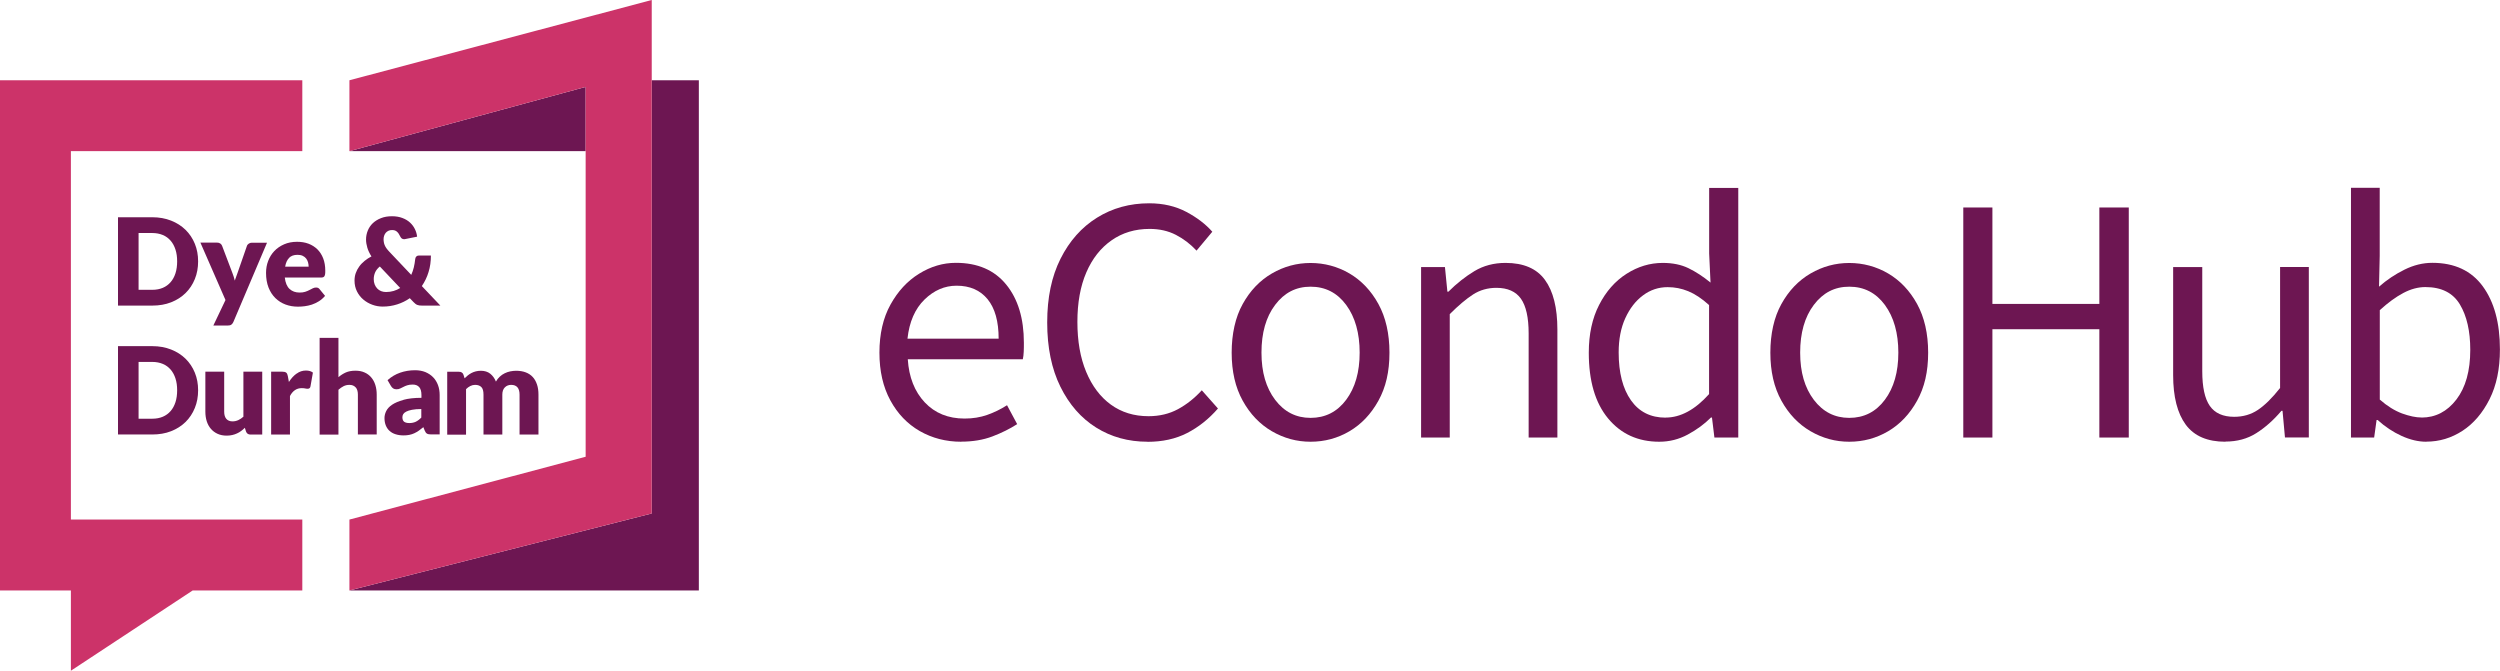
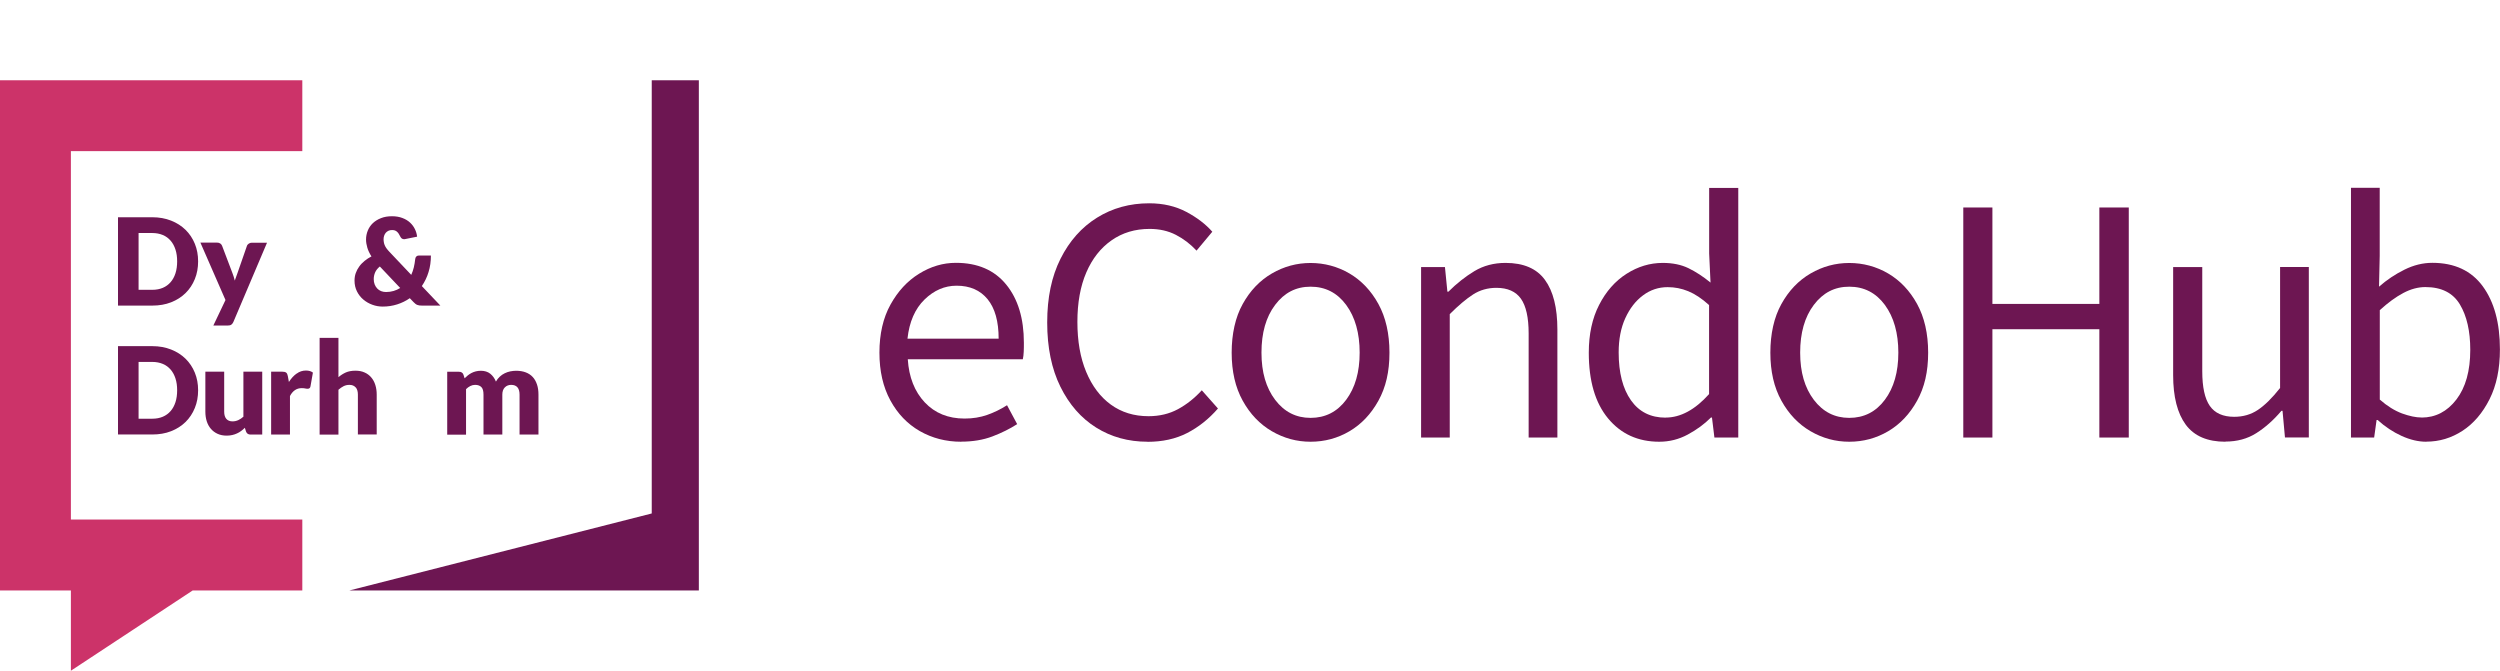
<svg xmlns="http://www.w3.org/2000/svg" id="Layer_2" data-name="Layer 2" viewBox="0 0 327.97 87.99">
  <defs>
    <style>
      .cls-1 {
        fill: #cc3369;
      }

      .cls-2 {
        fill: #6d1652;
      }
    </style>
  </defs>
  <g id="Layer_1-2" data-name="Layer 1">
    <g>
      <g>
        <path class="cls-2" d="M126.09,57.95c-1.99,0-3.8-.47-5.43-1.4-1.63-.94-2.91-2.28-3.86-4.03-.95-1.75-1.43-3.83-1.43-6.26s.48-4.55,1.45-6.3c.97-1.75,2.21-3.1,3.75-4.05,1.53-.95,3.14-1.43,4.83-1.43,2.85,0,5.05,.95,6.6,2.85,1.55,1.9,2.32,4.45,2.32,7.64,0,.4,0,.79-.02,1.17-.02,.38-.05,.71-.12,.99h-15.09c.15,2.36,.9,4.25,2.23,5.66s3.07,2.12,5.22,2.12c1.07,0,2.06-.16,2.97-.48s1.77-.74,2.6-1.27l1.33,2.48c-.95,.61-2.03,1.15-3.24,1.61-1.21,.46-2.58,.69-4.12,.69Zm-7.04-13.52h11.96c0-2.27-.48-3.99-1.45-5.18-.97-1.18-2.32-1.77-4.07-1.77-1.56,0-2.97,.61-4.21,1.82-1.24,1.21-1.99,2.92-2.23,5.13Z" />
        <path class="cls-2" d="M150.54,57.95c-2.51,0-4.76-.62-6.74-1.86-1.98-1.24-3.54-3.03-4.69-5.36-1.15-2.33-1.73-5.14-1.73-8.42s.58-6.04,1.75-8.37c1.17-2.33,2.76-4.12,4.78-5.38,2.02-1.26,4.31-1.89,6.85-1.89,1.84,0,3.46,.38,4.88,1.13,1.41,.75,2.54,1.62,3.4,2.6l-2.07,2.48c-.8-.86-1.7-1.55-2.71-2.07-1.01-.52-2.16-.78-3.45-.78-1.9,0-3.57,.5-4.99,1.5-1.43,1-2.53,2.4-3.31,4.21-.78,1.81-1.17,3.97-1.17,6.49s.38,4.7,1.15,6.55,1.85,3.29,3.24,4.3c1.39,1.01,3.04,1.52,4.94,1.52,1.44,0,2.73-.31,3.86-.92s2.18-1.44,3.13-2.48l2.12,2.39c-1.2,1.38-2.55,2.45-4.05,3.22-1.5,.77-3.24,1.15-5.2,1.15Z" />
        <path class="cls-2" d="M171.93,57.95c-1.81,0-3.5-.46-5.08-1.38-1.58-.92-2.85-2.25-3.82-4-.97-1.75-1.45-3.85-1.45-6.3s.48-4.65,1.45-6.39c.97-1.75,2.24-3.08,3.82-4,1.58-.92,3.27-1.38,5.08-1.38s3.54,.46,5.11,1.38c1.56,.92,2.83,2.25,3.79,4s1.45,3.88,1.45,6.39-.48,4.55-1.45,6.3-2.23,3.08-3.79,4c-1.56,.92-3.27,1.38-5.11,1.38Zm0-3.13c1.93,0,3.49-.79,4.67-2.37,1.18-1.58,1.77-3.64,1.77-6.19s-.59-4.66-1.77-6.26-2.74-2.39-4.67-2.39-3.45,.8-4.65,2.39c-1.2,1.59-1.79,3.68-1.79,6.26s.6,4.61,1.79,6.19c1.2,1.58,2.74,2.37,4.65,2.37Z" />
        <path class="cls-2" d="M186.43,57.4v-22.36h3.13l.32,3.22h.14c1.07-1.07,2.21-1.97,3.4-2.69,1.2-.72,2.56-1.08,4.09-1.08,2.36,0,4.09,.74,5.17,2.23,1.09,1.49,1.63,3.66,1.63,6.51v14.17h-3.77v-13.66c0-2.08-.34-3.6-1.01-4.55-.67-.95-1.75-1.43-3.22-1.43-1.13,0-2.16,.29-3.06,.87-.9,.58-1.92,1.44-3.06,2.58v16.19h-3.77Z" />
        <path class="cls-2" d="M217.68,57.95c-2.79,0-5.03-1.02-6.72-3.06-1.69-2.04-2.53-4.91-2.53-8.62,0-2.42,.45-4.52,1.36-6.28,.9-1.76,2.1-3.12,3.59-4.07,1.49-.95,3.07-1.43,4.76-1.43,1.29,0,2.41,.23,3.36,.69s1.92,1.09,2.9,1.89l-.18-3.82v-8.6h3.82V57.4h-3.13l-.32-2.62h-.14c-.86,.86-1.87,1.6-3.04,2.23-1.17,.63-2.41,.94-3.73,.94Zm.83-3.17c1.96,0,3.86-1.03,5.7-3.08v-11.68c-.95-.86-1.86-1.46-2.74-1.82s-1.77-.53-2.69-.53c-1.2,0-2.28,.36-3.24,1.08-.97,.72-1.74,1.72-2.32,2.99-.58,1.27-.87,2.77-.87,4.49,0,2.67,.54,4.76,1.61,6.28,1.07,1.52,2.59,2.28,4.55,2.28Z" />
        <path class="cls-2" d="M242.6,57.95c-1.81,0-3.5-.46-5.08-1.38-1.58-.92-2.85-2.25-3.82-4-.97-1.75-1.45-3.85-1.45-6.3s.48-4.65,1.45-6.39c.97-1.75,2.24-3.08,3.82-4,1.58-.92,3.27-1.38,5.08-1.38s3.54,.46,5.11,1.38c1.56,.92,2.83,2.25,3.79,4s1.45,3.88,1.45,6.39-.48,4.55-1.45,6.3-2.23,3.08-3.79,4c-1.56,.92-3.27,1.38-5.11,1.38Zm0-3.13c1.93,0,3.49-.79,4.67-2.37,1.18-1.58,1.77-3.64,1.77-6.19s-.59-4.66-1.77-6.26-2.74-2.39-4.67-2.39-3.45,.8-4.65,2.39c-1.2,1.59-1.79,3.68-1.79,6.26s.6,4.61,1.79,6.19c1.2,1.58,2.74,2.37,4.65,2.37Z" />
        <path class="cls-2" d="M257.56,57.4V27.22h3.82v12.65h14.03v-12.65h3.86v30.18h-3.86v-14.21h-14.03v14.21h-3.82Z" />
        <path class="cls-2" d="M291.95,57.95c-2.36,0-4.09-.74-5.2-2.23-1.1-1.49-1.66-3.66-1.66-6.51v-14.17h3.82v13.66c0,2.09,.33,3.6,.99,4.55s1.73,1.43,3.2,1.43c1.17,0,2.2-.3,3.1-.9,.9-.6,1.88-1.56,2.92-2.88v-15.87h3.77v22.36h-3.13l-.32-3.5h-.14c-1.04,1.23-2.15,2.21-3.31,2.94-1.17,.74-2.51,1.1-4.05,1.1Z" />
        <path class="cls-2" d="M318.31,57.95c-1.04,0-2.12-.25-3.24-.76-1.12-.51-2.17-1.2-3.15-2.09h-.14l-.32,2.3h-3.04V24.64h3.77v8.92l-.09,4.05c1.01-.89,2.12-1.63,3.33-2.23,1.21-.6,2.43-.9,3.66-.9,2.91,0,5.12,1.03,6.62,3.08,1.5,2.05,2.25,4.82,2.25,8.28,0,2.55-.45,4.72-1.36,6.53s-2.09,3.19-3.54,4.14c-1.46,.95-3.04,1.43-4.76,1.43Zm-.64-3.17c1.84,0,3.37-.79,4.58-2.37,1.21-1.58,1.82-3.75,1.82-6.51,0-2.45-.45-4.44-1.36-5.96s-2.42-2.28-4.53-2.28c-.95,0-1.92,.26-2.9,.78-.98,.52-2.01,1.27-3.08,2.25v11.73c.98,.86,1.96,1.46,2.92,1.82,.97,.35,1.82,.53,2.55,.53Z" />
      </g>
      <g>
        <g>
          <g>
-             <polygon class="cls-2" points="76.83 11.4 45.84 19.83 76.83 19.83 76.83 11.4" />
            <polygon class="cls-2" points="85.5 10.53 85.5 67.36 45.84 77.46 91.68 77.46 91.68 10.53 85.5 10.53" />
          </g>
          <path class="cls-2" d="M24.34,30.15c-.52-.51-1.16-.92-1.9-1.21-.74-.29-1.56-.44-2.46-.44h-4.5v11.59h4.5c.9,0,1.72-.14,2.46-.43,.74-.29,1.37-.69,1.9-1.21,.53-.52,.93-1.13,1.22-1.84,.29-.71,.43-1.48,.43-2.32s-.14-1.6-.43-2.31c-.29-.71-.7-1.32-1.22-1.83Zm-1.32,5.7c-.15,.46-.36,.85-.64,1.17-.28,.32-.62,.57-1.02,.74-.4,.17-.86,.26-1.38,.26h-1.8v-7.45h1.8c.51,0,.97,.09,1.38,.26s.74,.42,1.02,.74c.28,.32,.49,.71,.64,1.17,.15,.46,.22,.98,.22,1.55s-.07,1.1-.22,1.56Z" />
          <path class="cls-2" d="M27.99,42.71h1.85c.23,0,.4-.04,.51-.12,.11-.08,.2-.2,.27-.36l4.41-10.39h-1.99c-.14,0-.28,.04-.4,.12-.12,.08-.21,.18-.25,.31l-1.23,3.54c-.06,.17-.12,.34-.18,.5-.06,.16-.12,.33-.18,.5-.08-.33-.18-.66-.31-.99l-1.35-3.56c-.04-.12-.12-.22-.22-.3-.11-.08-.25-.13-.45-.13h-2.18l3.29,7.53-1.59,3.34Z" />
-           <path class="cls-2" d="M42.64,38.81l-.72-.88c-.1-.14-.25-.21-.45-.21-.15,0-.29,.03-.43,.1s-.28,.15-.45,.23c-.16,.09-.35,.16-.55,.23-.21,.07-.45,.1-.74,.1-.54,0-.97-.16-1.31-.47-.34-.31-.55-.81-.63-1.5h4.76c.11,0,.2-.01,.27-.04s.13-.07,.17-.14c.04-.07,.07-.16,.09-.28,.02-.12,.02-.27,.02-.45,0-.59-.09-1.13-.27-1.6s-.44-.87-.76-1.19c-.33-.32-.72-.57-1.17-.74-.45-.17-.95-.25-1.5-.25-.63,0-1.2,.11-1.7,.33-.5,.22-.93,.51-1.28,.88-.35,.37-.62,.8-.81,1.3-.19,.49-.28,1.02-.28,1.57,0,.73,.11,1.37,.33,1.93,.22,.55,.52,1.01,.9,1.38,.38,.37,.82,.65,1.33,.84,.51,.19,1.05,.28,1.63,.28,.28,0,.58-.02,.89-.06,.31-.04,.62-.11,.93-.21,.31-.1,.61-.25,.91-.43,.29-.18,.57-.42,.82-.71Zm-4.72-4.98c.27-.27,.63-.4,1.11-.4,.27,0,.49,.04,.68,.13,.19,.09,.34,.21,.45,.35,.11,.15,.2,.31,.25,.5,.05,.19,.08,.38,.08,.57h-3.08c.08-.5,.26-.89,.53-1.16Z" />
          <path class="cls-2" d="M47.13,34.96c-.2,.27-.35,.56-.46,.87-.11,.31-.16,.64-.16,.99,0,.52,.11,.99,.32,1.41,.21,.42,.49,.78,.84,1.07,.34,.29,.74,.52,1.18,.68,.44,.16,.89,.24,1.36,.24,.67,0,1.31-.1,1.9-.29,.6-.19,1.15-.46,1.65-.81l.5,.52c.08,.09,.16,.16,.24,.22,.07,.06,.15,.1,.24,.14,.08,.03,.17,.05,.27,.07,.1,.01,.2,.02,.33,.02h2.43l-2.43-2.56c.38-.56,.68-1.17,.88-1.84,.21-.67,.31-1.39,.31-2.17h-1.56c-.14,0-.26,.04-.35,.13-.09,.09-.14,.2-.15,.35-.04,.37-.1,.73-.18,1.07-.08,.34-.2,.68-.34,.99l-2.86-3.02c-.15-.16-.28-.31-.38-.45-.1-.14-.18-.27-.23-.4-.06-.13-.1-.26-.12-.39-.02-.13-.04-.26-.04-.4,0-.16,.02-.31,.07-.46s.12-.28,.21-.39c.09-.11,.21-.2,.35-.27,.14-.07,.3-.1,.49-.1,.27,0,.48,.07,.64,.22,.16,.14,.3,.35,.43,.63,.11,.23,.27,.35,.49,.35,.02,0,.04,0,.06,0,.02,0,.04,0,.07-.01l1.59-.32c-.04-.34-.13-.67-.29-.99-.15-.32-.37-.61-.64-.86-.27-.25-.6-.45-1-.6-.39-.15-.85-.23-1.36-.23-.55,0-1.03,.08-1.45,.25-.42,.16-.78,.39-1.07,.66-.29,.28-.51,.6-.66,.97-.15,.37-.23,.76-.23,1.17,0,.35,.06,.71,.17,1.08,.11,.37,.29,.75,.54,1.14-.32,.16-.62,.36-.89,.58-.27,.22-.51,.46-.7,.73Zm2.08,.78c.12-.28,.33-.54,.62-.78l2.67,2.82c-.27,.17-.55,.3-.86,.39-.31,.09-.64,.14-.99,.14-.24,0-.47-.04-.66-.12-.2-.08-.37-.2-.51-.35-.14-.15-.25-.33-.33-.53-.08-.21-.12-.44-.12-.69,0-.31,.06-.6,.18-.88Z" />
          <path class="cls-2" d="M24.34,47.06c-.52-.51-1.16-.92-1.9-1.21-.74-.29-1.56-.44-2.46-.44h-4.5v11.59h4.5c.9,0,1.72-.14,2.46-.43,.74-.29,1.37-.69,1.9-1.21,.53-.52,.93-1.13,1.22-1.84,.29-.71,.43-1.48,.43-2.32s-.14-1.6-.43-2.31c-.29-.71-.7-1.32-1.22-1.83Zm-1.32,5.7c-.15,.46-.36,.85-.64,1.17-.28,.32-.62,.57-1.02,.74-.4,.17-.86,.26-1.38,.26h-1.8v-7.45h1.8c.51,0,.97,.09,1.38,.26s.74,.42,1.02,.74c.28,.32,.49,.71,.64,1.17,.15,.46,.22,.98,.22,1.55s-.07,1.1-.22,1.56Z" />
          <path class="cls-2" d="M31.96,54.64c-.22,.2-.45,.36-.69,.47-.24,.11-.49,.17-.76,.17-.36,0-.63-.11-.82-.33-.19-.22-.28-.54-.28-.95v-5.24h-2.47v5.24c0,.46,.06,.88,.18,1.26,.12,.38,.3,.71,.54,.99,.24,.28,.53,.5,.88,.66,.35,.16,.75,.24,1.2,.24,.27,0,.51-.03,.73-.08s.43-.12,.62-.21c.19-.09,.38-.19,.54-.32,.17-.12,.33-.26,.49-.42l.15,.48c.1,.28,.3,.41,.6,.41h1.53v-8.25h-2.47v5.88Z" />
          <path class="cls-2" d="M38.92,49c-.38,.27-.72,.64-1.02,1.11l-.14-.77c-.02-.11-.05-.2-.08-.27-.03-.07-.07-.13-.13-.18-.06-.04-.12-.08-.21-.1-.08-.02-.18-.03-.31-.03h-1.46v8.25h2.47v-5.06c.37-.69,.88-1.03,1.53-1.03,.19,0,.34,.01,.46,.04s.23,.04,.32,.04c.11,0,.19-.02,.25-.07,.06-.04,.11-.12,.13-.24l.32-1.81c-.23-.18-.53-.27-.91-.27-.45,0-.86,.13-1.23,.41Z" />
          <path class="cls-2" d="M46.67,50.82c.19,.23,.28,.54,.28,.94v5.24h2.47v-5.24c0-.45-.06-.87-.18-1.25-.12-.39-.3-.72-.54-1-.24-.28-.53-.5-.88-.65-.35-.16-.75-.23-1.2-.23-.48,0-.9,.08-1.25,.23-.35,.16-.67,.36-.97,.62v-5.16h-2.47v12.69h2.47v-5.88c.22-.2,.45-.35,.68-.47,.24-.12,.49-.17,.76-.17,.36,0,.63,.11,.82,.34Z" />
-           <path class="cls-2" d="M52.91,52.47c-.62,.17-1.11,.38-1.48,.63-.37,.25-.62,.53-.77,.84-.15,.31-.22,.61-.22,.9,0,.37,.06,.7,.18,.99,.12,.28,.28,.52,.5,.71,.21,.19,.48,.34,.78,.43,.31,.1,.65,.15,1.03,.15,.28,0,.54-.02,.77-.07,.23-.05,.45-.11,.65-.21,.2-.09,.4-.21,.59-.34,.19-.13,.39-.29,.6-.46l.18,.45c.08,.2,.18,.33,.3,.4s.3,.1,.53,.1h1.13v-5.16c0-.47-.07-.91-.22-1.31s-.36-.74-.64-1.03c-.28-.29-.62-.51-1.02-.68-.4-.16-.85-.24-1.35-.24-.69,0-1.35,.11-1.95,.32-.61,.21-1.16,.54-1.66,.98l.45,.77c.07,.12,.16,.22,.28,.31,.12,.08,.26,.12,.43,.12,.19,0,.36-.03,.49-.1,.14-.06,.28-.13,.43-.21s.31-.15,.5-.21c.19-.06,.42-.1,.72-.1,.37,0,.65,.11,.85,.33,.2,.22,.3,.57,.3,1.06v.35c-.94,0-1.73,.09-2.35,.26Zm2.35,2.32c-.24,.25-.49,.43-.72,.54-.24,.11-.52,.17-.84,.17-.3,0-.52-.06-.68-.17-.15-.12-.23-.31-.23-.6,0-.14,.04-.28,.11-.4,.07-.12,.2-.23,.39-.33,.19-.1,.44-.18,.76-.24,.32-.06,.72-.1,1.22-.1v1.13Z" />
          <path class="cls-2" d="M70.64,57.01v-5.24c0-.49-.06-.94-.19-1.32-.13-.39-.31-.72-.56-.99-.25-.27-.55-.47-.92-.61-.37-.14-.79-.21-1.26-.21-.25,0-.51,.03-.77,.08-.26,.05-.5,.14-.73,.25-.23,.11-.45,.26-.64,.44-.2,.18-.37,.4-.51,.65-.17-.43-.42-.77-.74-1.03-.33-.26-.74-.39-1.24-.39-.24,0-.46,.03-.66,.08-.2,.05-.39,.12-.56,.21-.17,.09-.33,.19-.48,.31-.15,.12-.29,.25-.43,.39l-.14-.45c-.04-.14-.12-.24-.22-.31-.1-.07-.23-.1-.39-.1h-1.53v8.25h2.47v-5.97c.17-.17,.36-.31,.56-.41,.2-.1,.41-.15,.63-.15,.36,0,.63,.1,.82,.29,.19,.19,.28,.52,.28,.99v5.24h2.47v-5.24c0-.41,.11-.73,.33-.95,.22-.22,.5-.33,.83-.33,.73,0,1.1,.43,1.1,1.28v5.24h2.47Z" />
        </g>
        <g>
          <polygon class="cls-1" points="0 77.46 9.3 77.46 9.3 87.99 25.28 77.46 39.66 77.46 39.66 68.16 9.3 68.16 9.3 19.83 39.66 19.83 39.66 10.53 0 10.53 0 77.46" />
-           <polygon class="cls-1" points="45.84 10.53 45.84 19.83 76.83 11.4 76.83 59.92 45.84 68.16 45.84 77.46 85.5 67.36 85.5 0 45.84 10.53" />
        </g>
      </g>
    </g>
  </g>
</svg>